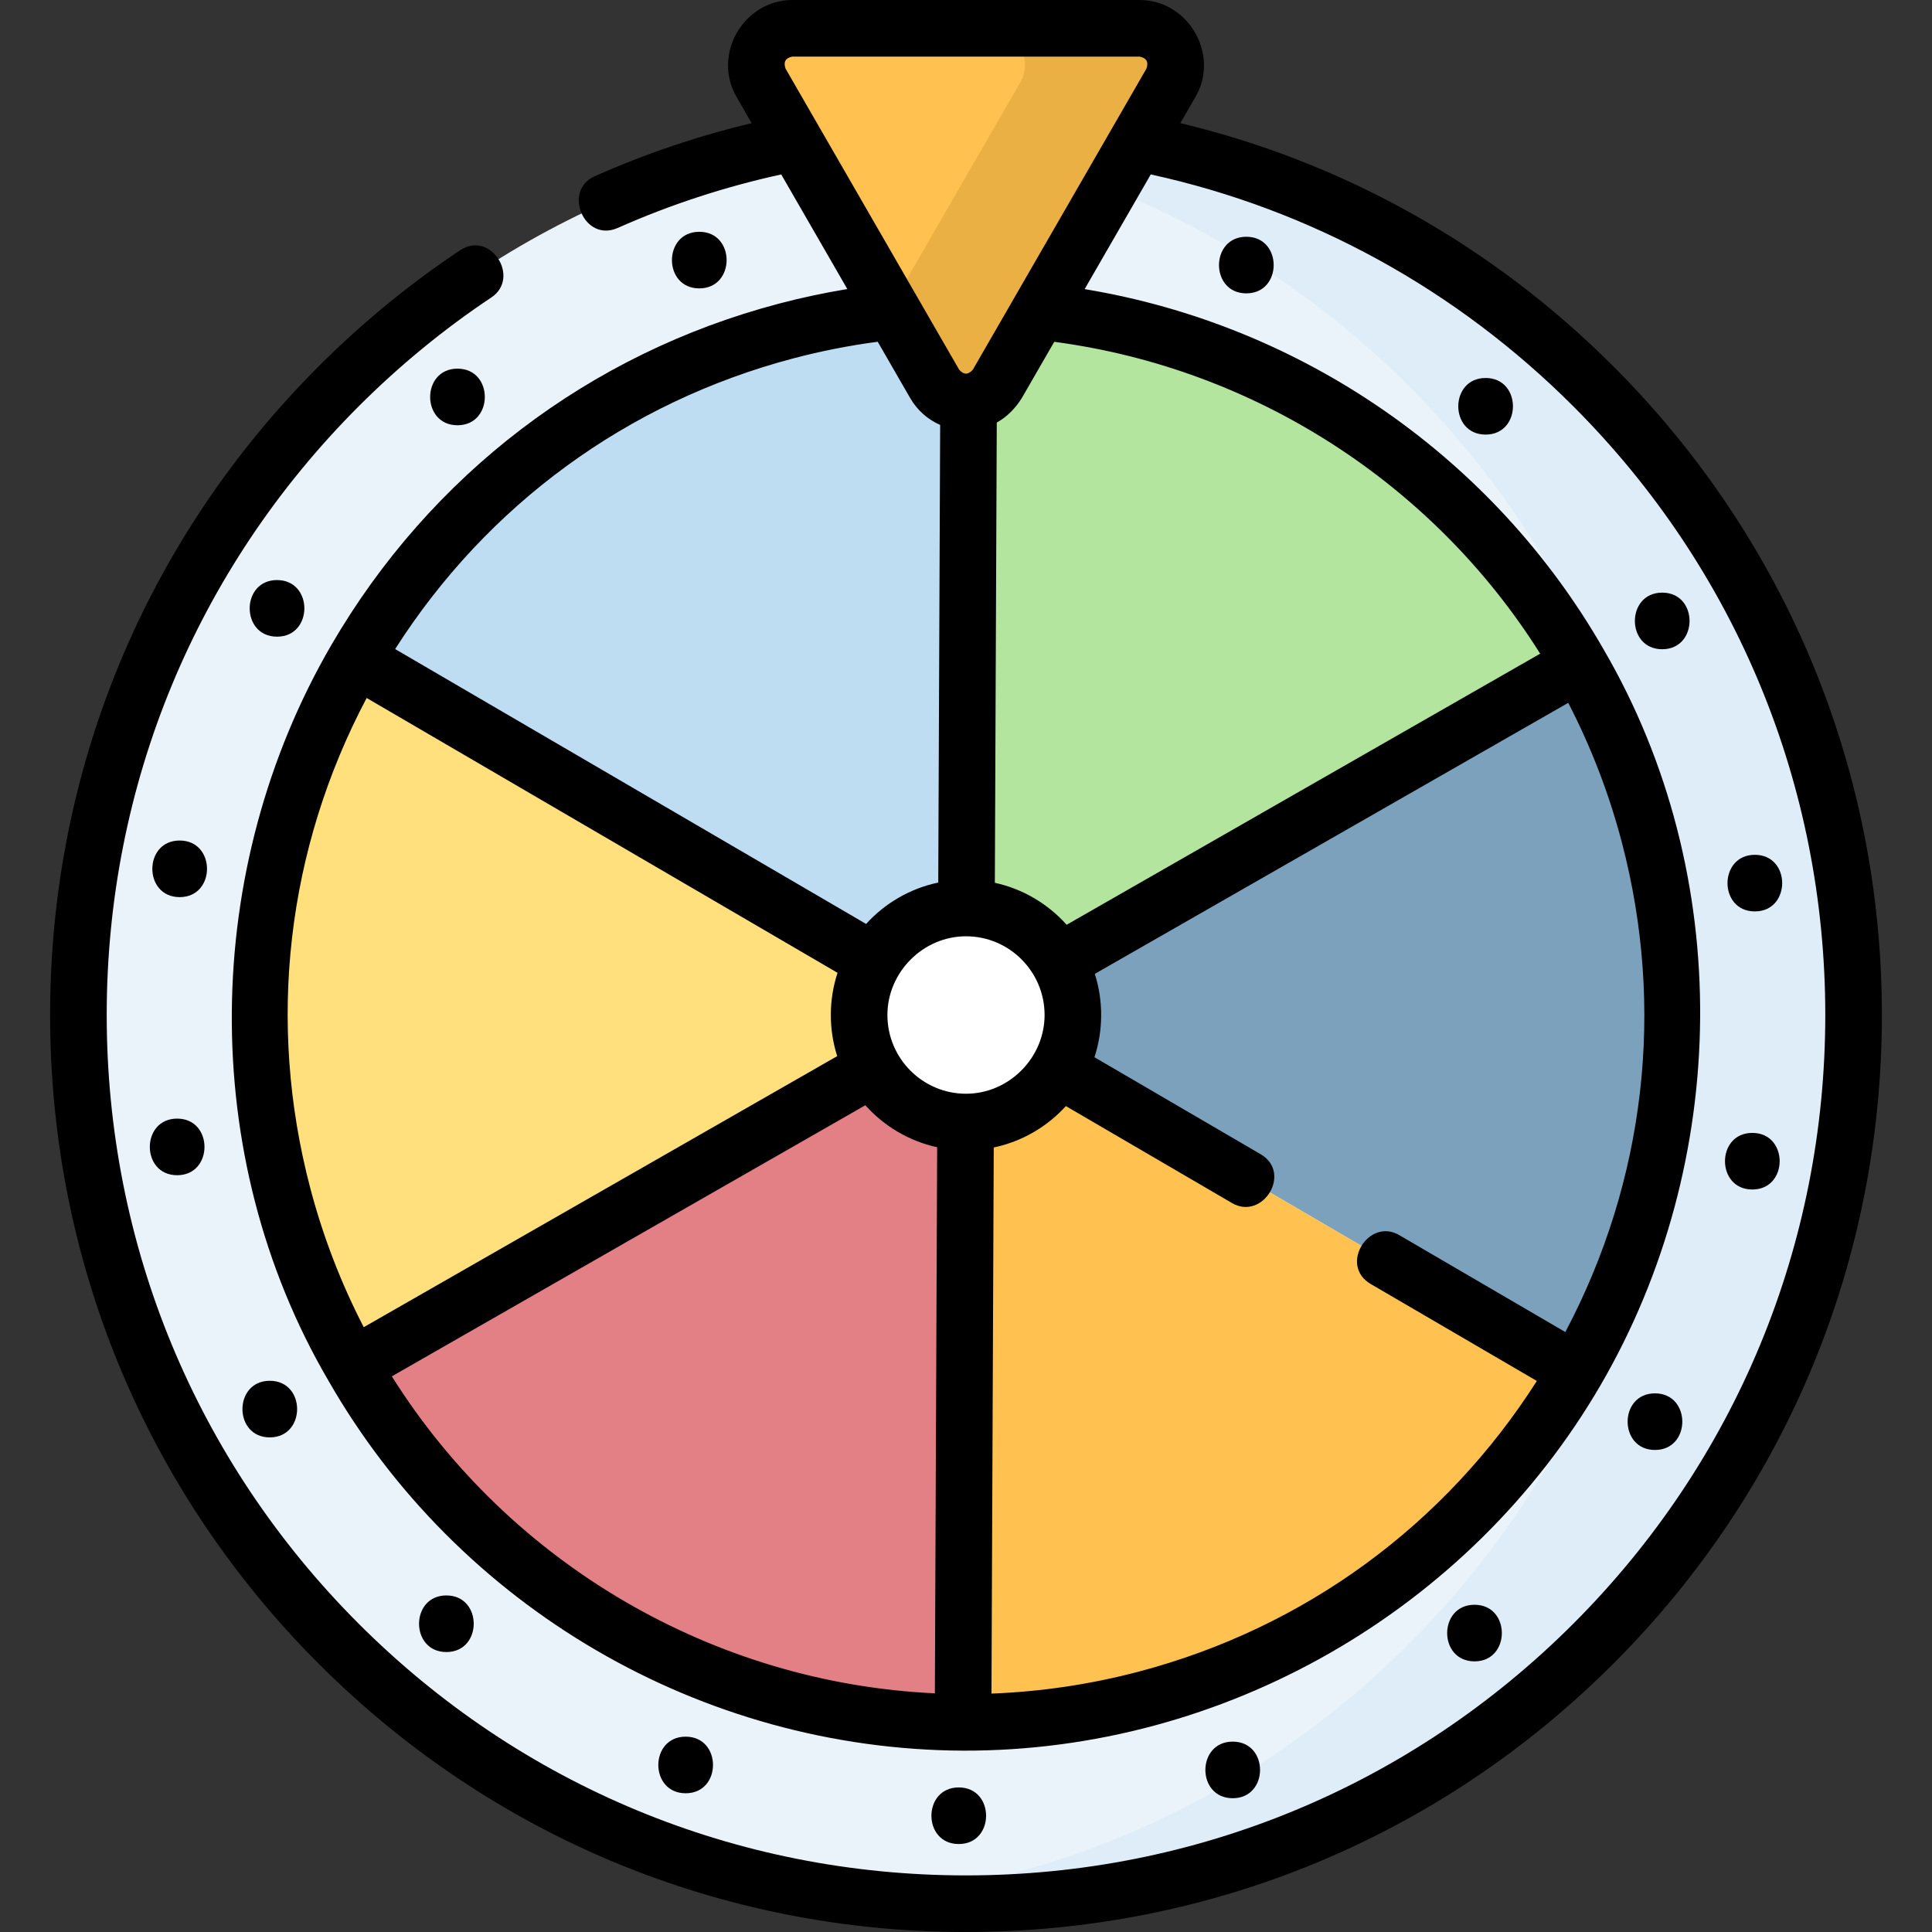
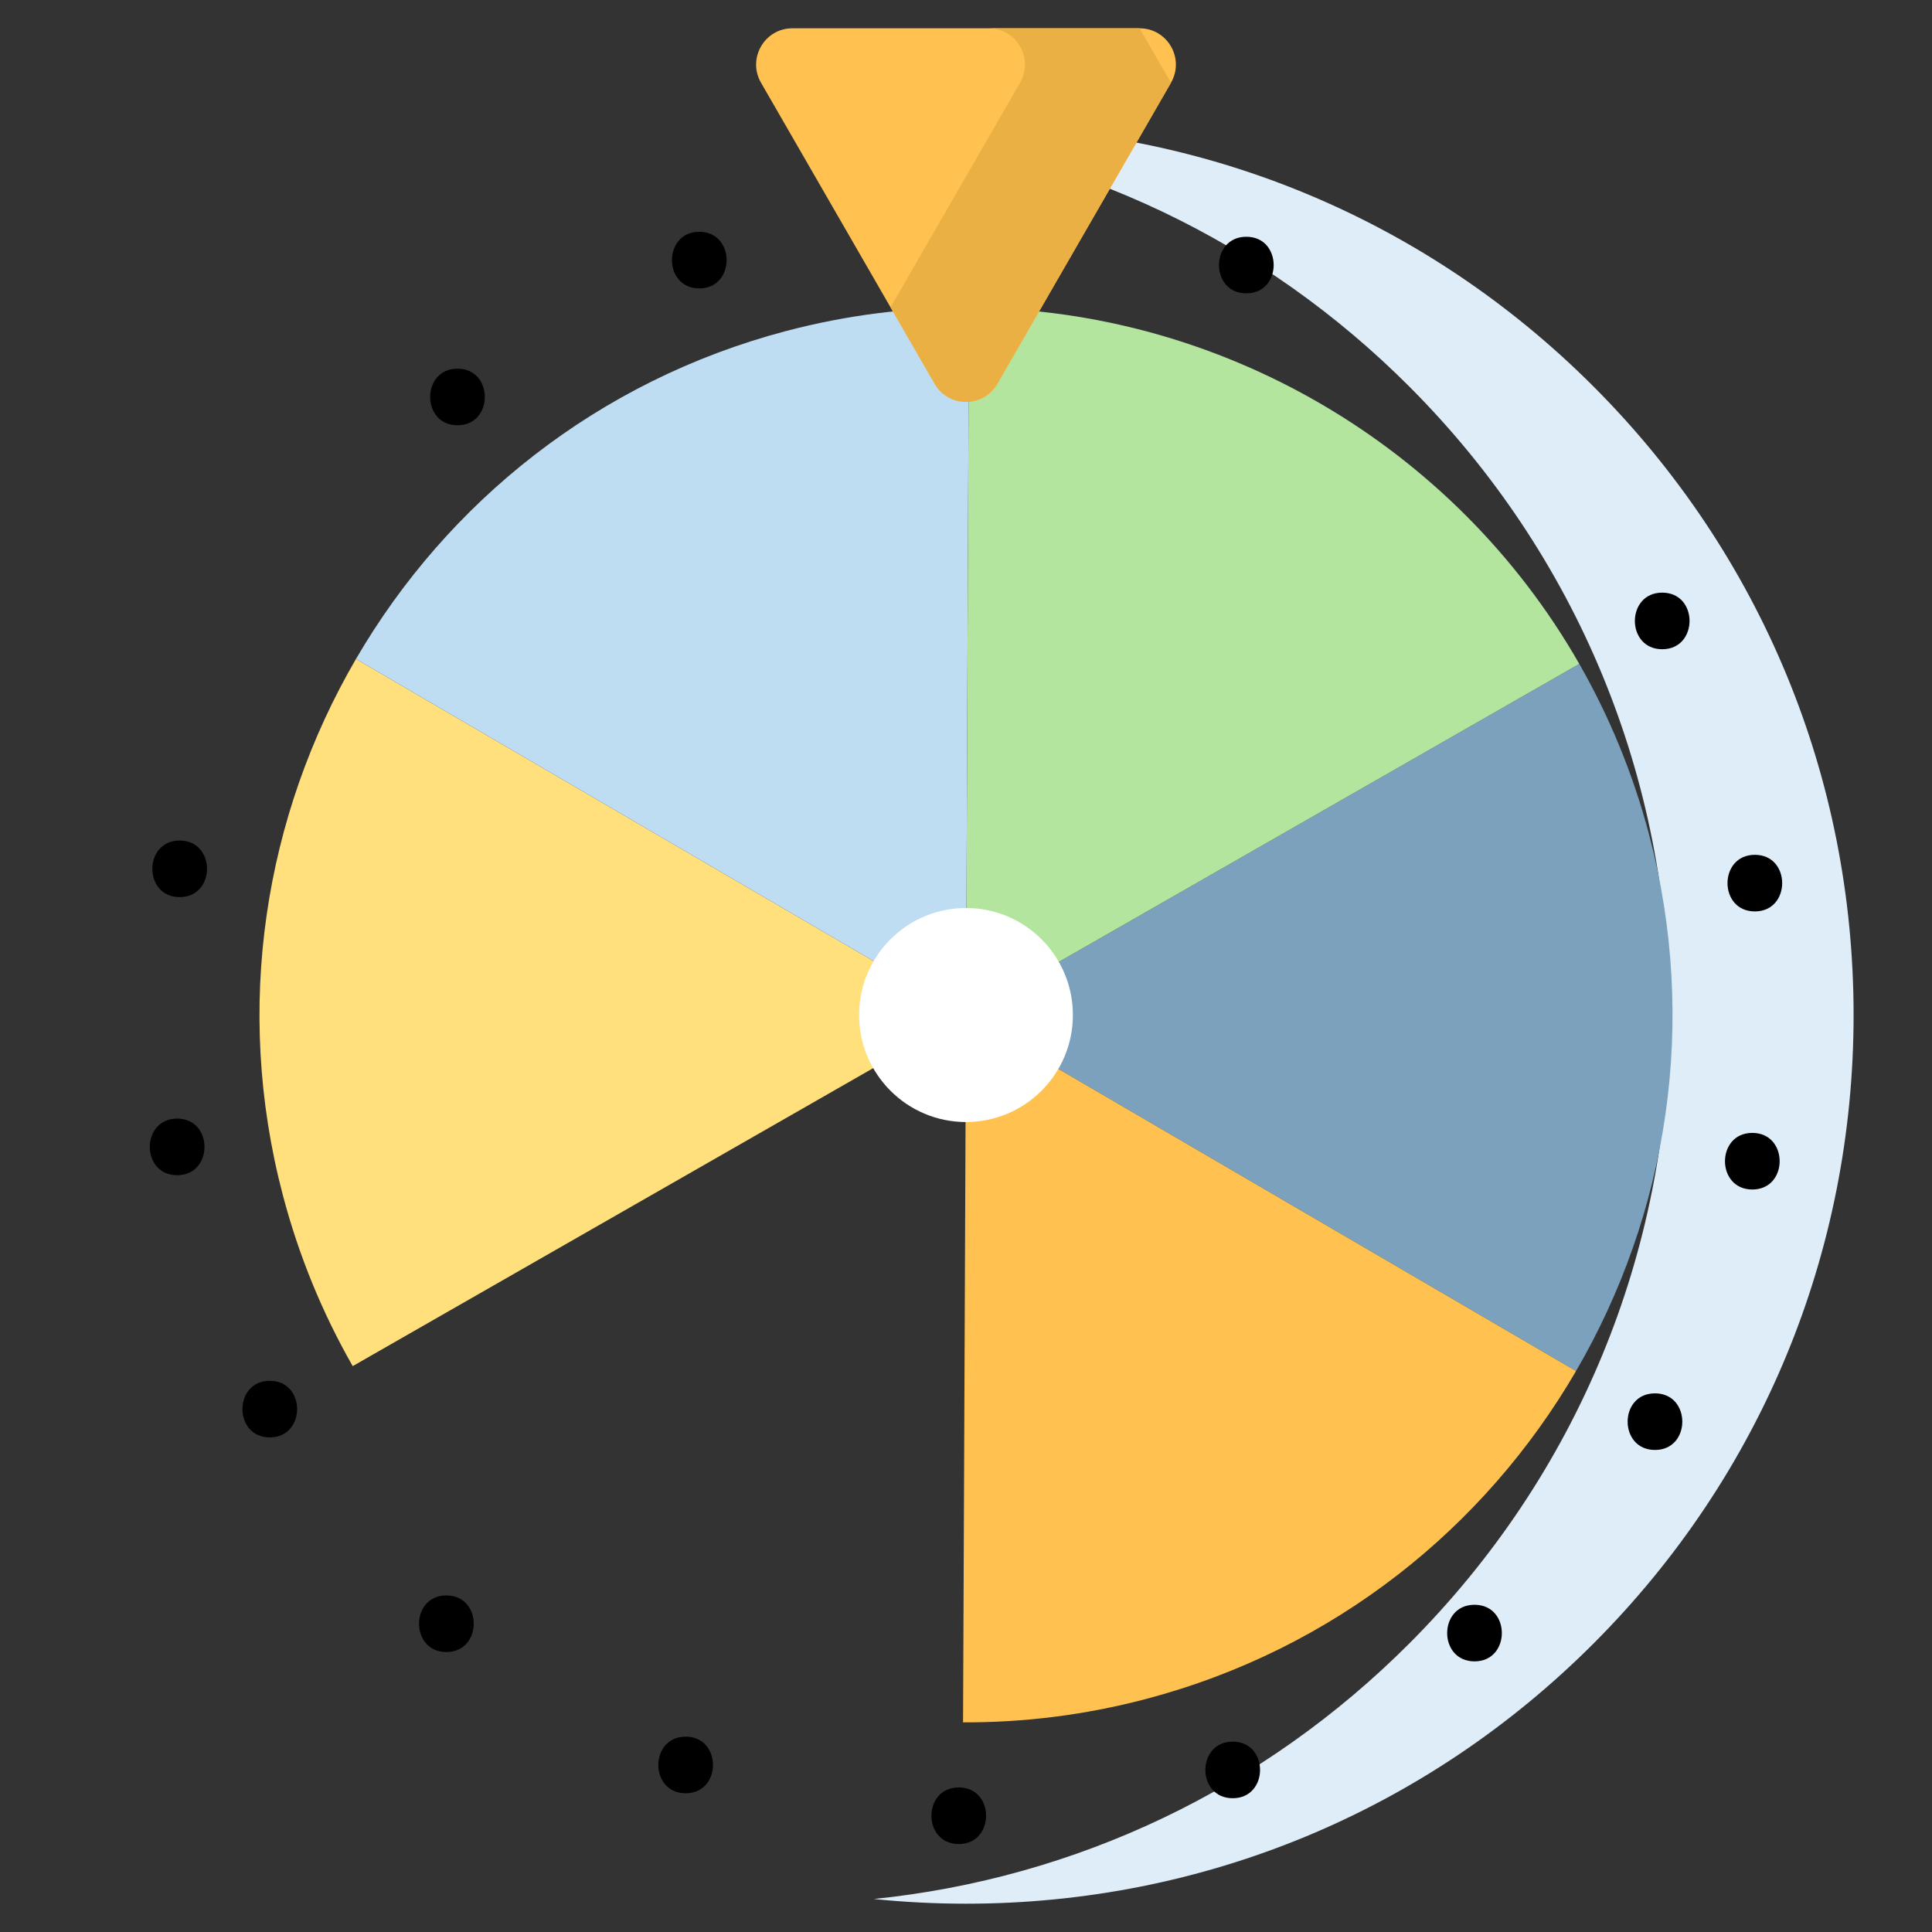
<svg xmlns="http://www.w3.org/2000/svg" id="Capa_1" enable-background="new 0 0 512 512" height="512" viewBox="0 0 512 512" width="512">
  <rect x="0" y="0" width="512" height="512" fill="#333333" stroke="none" />
  <g>
    <g>
-       <path d="m256 504.5c-62.83 0-121.899-24.498-166.327-68.98-44.427-44.482-68.894-103.624-68.894-166.532s24.467-122.049 68.894-166.532c44.428-44.481 103.497-68.979 166.327-68.979s121.899 24.498 166.327 68.98c44.427 44.482 68.894 103.624 68.894 166.532s-24.467 122.049-68.894 166.532c-44.428 44.481-103.498 68.979-166.327 68.979z" fill="#eaf3f9" />
      <path d="m422.327 102.457c-44.428-44.482-103.497-68.98-166.327-68.98-8.211 0-16.357.419-24.415 1.245 53.603 5.499 103.29 29.065 141.911 67.734 44.427 44.482 68.894 103.624 68.894 166.532s-24.467 122.049-68.894 166.532c-38.622 38.669-88.309 62.235-141.911 67.734 8.058.827 16.205 1.245 24.415 1.245 62.83 0 121.899-24.498 166.327-68.98 44.427-44.482 68.894-103.624 68.894-166.532s-24.468-122.048-68.894-166.53z" fill="#deedf8" />
      <g>
        <path d="m417.665 363.343c24.144-41.469 32.522-92.14 19.371-142.114-4.268-16.22-10.558-31.377-18.508-45.29l-162.528 93.05z" fill="#7ca1bc" />
-         <path d="m93.472 362.037c33.087 57.903 95.12 94.109 161.747 94.403l.781-187.451z" fill="#e28086" />
        <path d="m255.219 456.44c16.009.071 32.281-1.918 48.481-6.192 49.912-13.167 89.821-45.435 113.965-86.905l-161.665-94.354z" fill="#ffc250" />
        <path d="m93.472 362.037 162.528-93.048-161.665-94.355c-24.144 41.469-32.522 92.14-19.371 142.114 4.269 16.22 10.558 31.376 18.508 45.289z" fill="#ffe07d" />
        <path d="m256.781 81.537c-16.009-.071-32.281 1.918-48.481 6.192-49.912 13.167-89.821 45.435-113.965 86.905l161.665 94.355z" fill="#beddf3" />
        <path d="m418.528 175.94c-33.087-57.903-95.12-94.109-161.747-94.403l-.781 187.452z" fill="#b3e59f" />
      </g>
      <path d="m264.315 101.708c-3.696 6.409-12.934 6.409-16.63 0l-23.005-39.894-23.004-39.894c-3.696-6.409.924-14.42 8.315-14.42h46.009 46.009c7.391 0 12.011 8.011 8.315 14.42l-23.005 39.894z" fill="#ffc250" />
-       <path d="m302.009 7.5h-40c7.391 0 12.01 8.011 8.315 14.42l-23.004 39.894-11.32 19.63 11.685 20.264c3.696 6.409 12.934 6.409 16.63 0l23.005-39.894 23.004-39.894c3.696-6.409-.924-14.42-8.315-14.42z" fill="#ebb044" />
+       <path d="m302.009 7.5h-40c7.391 0 12.01 8.011 8.315 14.42l-23.004 39.894-11.32 19.63 11.685 20.264c3.696 6.409 12.934 6.409 16.63 0l23.005-39.894 23.004-39.894z" fill="#ebb044" />
      <g>
        <ellipse cx="256" cy="268.989" fill="#fff" rx="28.327" ry="28.362" />
      </g>
    </g>
    <g>
-       <path d="m427.634 97.156c-31.951-31.989-71.471-54.161-114.83-64.523l4.017-6.967c6.516-11.302-1.961-25.666-14.812-25.666h-92.018c-12.851 0-21.328 14.364-14.812 25.667l4.018 6.968c-14.27 3.413-28.219 8.128-41.589 14.066-8.612 3.824-2.789 17.652 6.088 13.709 13.889-6.168 28.444-10.929 43.34-14.181l17.513 30.371c-6.107 1.004-12.183 2.3-18.162 3.877-50.217 13.248-92.312 45.347-118.533 90.383-34.502 59.262-35.652 135.385-.88 194.919 34.433 60.242 98.885 97.855 168.213 98.161 69.131.237 134.207-37.131 168.96-96.823 34.532-59.313 35.595-135.325.882-194.917-29.123-50.954-79.978-86.07-137.588-95.58l17.525-30.393c42.363 9.245 81.01 30.447 112.055 61.529 43.013 43.066 66.7 100.326 66.7 161.232s-23.688 118.166-66.7 161.231c-43.011 43.065-100.196 66.781-161.021 66.781s-118.01-23.716-161.021-66.779c-43.013-43.066-66.7-100.326-66.7-161.232s23.688-118.166 66.7-161.232c10.803-10.816 22.657-20.548 35.235-28.928 7.811-5.203-.149-17.924-8.316-12.483-13.402 8.928-26.029 19.294-37.532 30.811-45.841 45.898-71.087 106.923-71.087 171.832s25.246 125.933 71.087 171.832c45.845 45.9 106.799 71.179 171.634 71.179s125.789-25.279 171.634-71.18c45.841-45.898 71.087-106.923 71.087-171.832 0-64.908-25.246-125.933-71.087-171.832zm-217.421-2.175c7.354-1.94 14.865-3.419 22.39-4.413l8.584 14.887c1.883 3.264 4.673 5.727 7.964 7.154l-.505 121.277c-7.498 1.572-14.142 5.497-19.122 10.966l-124.807-72.842c24.372-38.214 61.568-65.44 105.496-77.029zm-127.995 219.858c-11.574-43.982-6.245-89.803 14.952-129.866l124.787 72.831c-2.341 7.123-2.374 14.944-.092 22.086l-125.468 71.831c-6.051-11.707-10.811-24.081-14.179-36.882zm165.533 133.91c-58.626-2.729-112.656-34.267-143.913-84.004l125.486-71.842c4.938 5.513 11.551 9.492 19.03 11.126zm8.249-158.898c-11.484 0-20.827-9.359-20.827-20.862 0-11.314 9.414-20.863 20.827-20.863 11.484 0 20.827 9.359 20.827 20.863 0 11.313-9.414 20.862-20.827 20.862zm173.782-66.713c11.574 43.981 6.244 89.803-14.953 129.866l-44.012-25.687c-8.105-4.732-16.036 8.009-7.561 12.955l44.026 25.696c-24.371 38.215-61.567 65.439-105.496 77.028-12.786 3.373-25.883 5.324-39.035 5.819l.602-144.724c7.498-1.572 14.142-5.497 19.122-10.966l44.036 25.701c8.103 4.731 16.038-8.009 7.561-12.955l-44.03-25.697c2.341-7.123 2.373-14.944.092-22.086l125.468-71.831c6.053 11.706 10.812 24.08 14.18 36.881zm-21.621-49.906-125.485 71.842c-4.938-5.513-11.551-9.492-19.03-11.126l.508-121.974c2.747-1.486 5.016-3.88 6.658-6.52l8.574-14.87c53.01 7.033 100.391 37.488 128.775 82.648zm-104.334-155.059-46.009 79.788c-1.212 1.404-2.424 1.404-3.637 0l-46.009-79.788c-.611-1.761-.005-2.819 1.818-3.174h92.018c1.824.356 2.43 1.414 1.819 3.174z" />
      <path d="m185.317 61.428c-9.652 0-9.668 15 0 15 9.652 0 9.668-15 0-15z" />
      <path d="m121.24 112.698c9.652 0 9.668-15 0-15-9.652 0-9.668 15 0 15z" />
-       <path d="m73.416 168.723c9.652 0 9.668-15 0-15-9.652 0-9.668 15 0 15z" />
      <path d="m47.615 222.747c-9.652 0-9.668 15 0 15 9.652 0 9.668-15 0-15z" />
      <path d="m46.948 296.443c-9.652 0-9.668 15 0 15 9.652 0 9.668-15 0-15z" />
      <path d="m71.496 365.923c-9.652 0-9.668 15 0 15 9.651 0 9.667-15 0-15z" />
      <path d="m118.297 422.807c-9.652 0-9.668 15 0 15 9.652 0 9.668-15 0-15z" />
      <path d="m181.708 460.234c-9.652 0-9.668 15 0 15 9.652 0 9.668-15 0-15z" />
      <path d="m254.08 473.688c-9.652 0-9.668 15 0 15 9.651 0 9.667-15 0-15z" />
      <path d="m326.683 461.549c-9.652 0-9.668 15 0 15 9.651 0 9.667-15 0-15z" />
      <path d="m390.76 425.279c-9.652 0-9.668 15 0 15 9.652 0 9.668-15 0-15z" />
      <path d="m438.584 369.254c-9.652 0-9.668 15 0 15 9.652 0 9.668-15 0-15z" />
      <path d="m464.385 315.23c9.652 0 9.668-15 0-15-9.652 0-9.668 15 0 15z" />
      <path d="m465.052 241.534c9.652 0 9.668-15 0-15-9.652 0-9.668 15 0 15z" />
      <path d="m440.504 172.054c9.652 0 9.668-15 0-15-9.651 0-9.667 15 0 15z" />
-       <path d="m393.703 115.17c9.652 0 9.668-15 0-15-9.652 0-9.668 15 0 15z" />
      <path d="m330.292 77.744c9.652 0 9.668-15 0-15-9.652 0-9.668 15 0 15z" />
    </g>
  </g>
</svg>